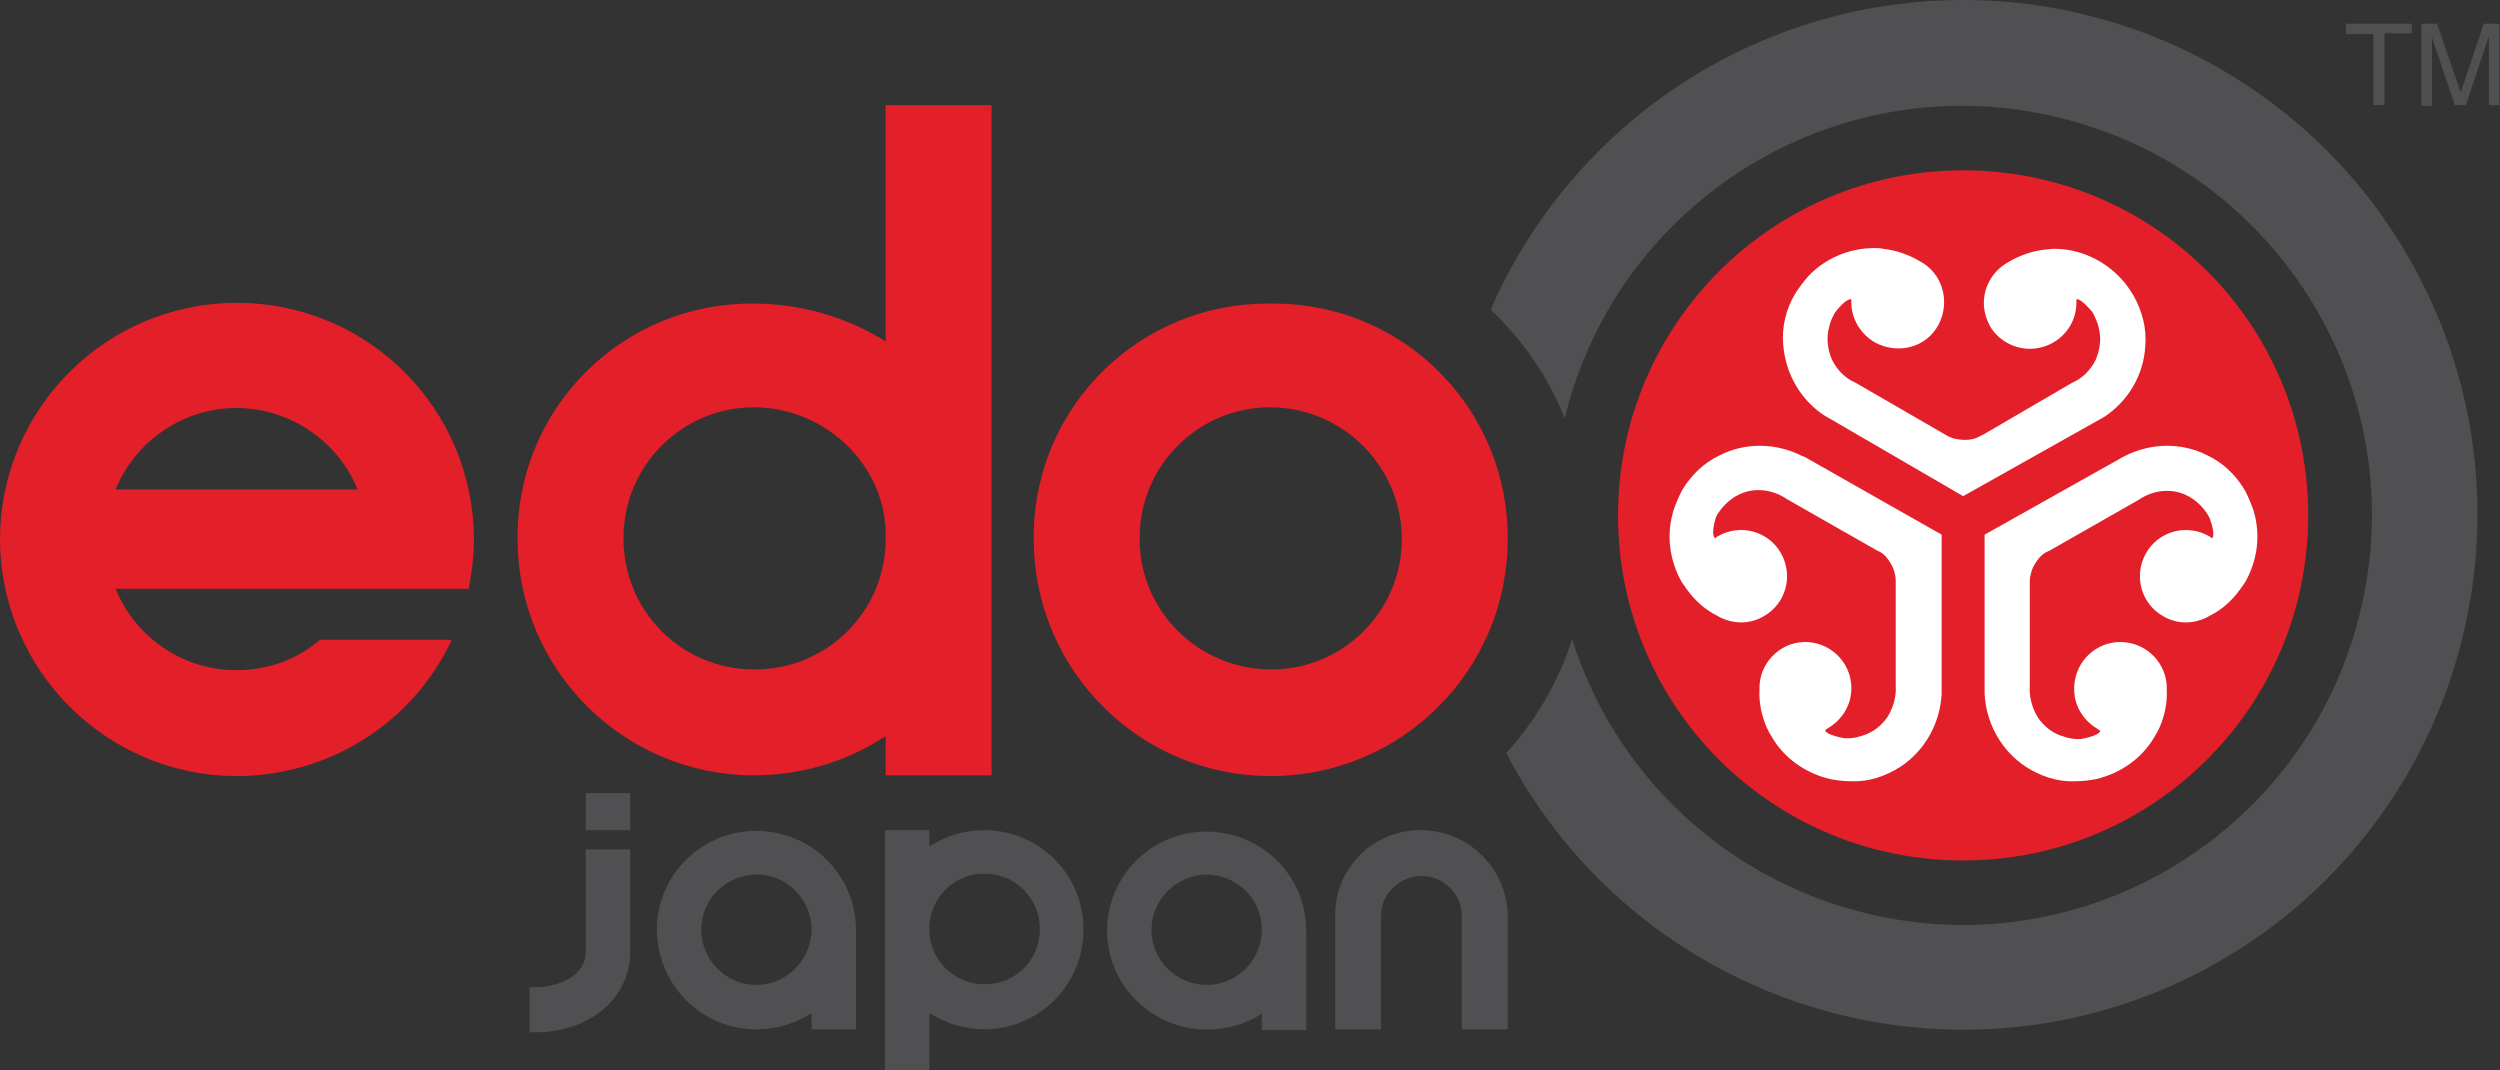
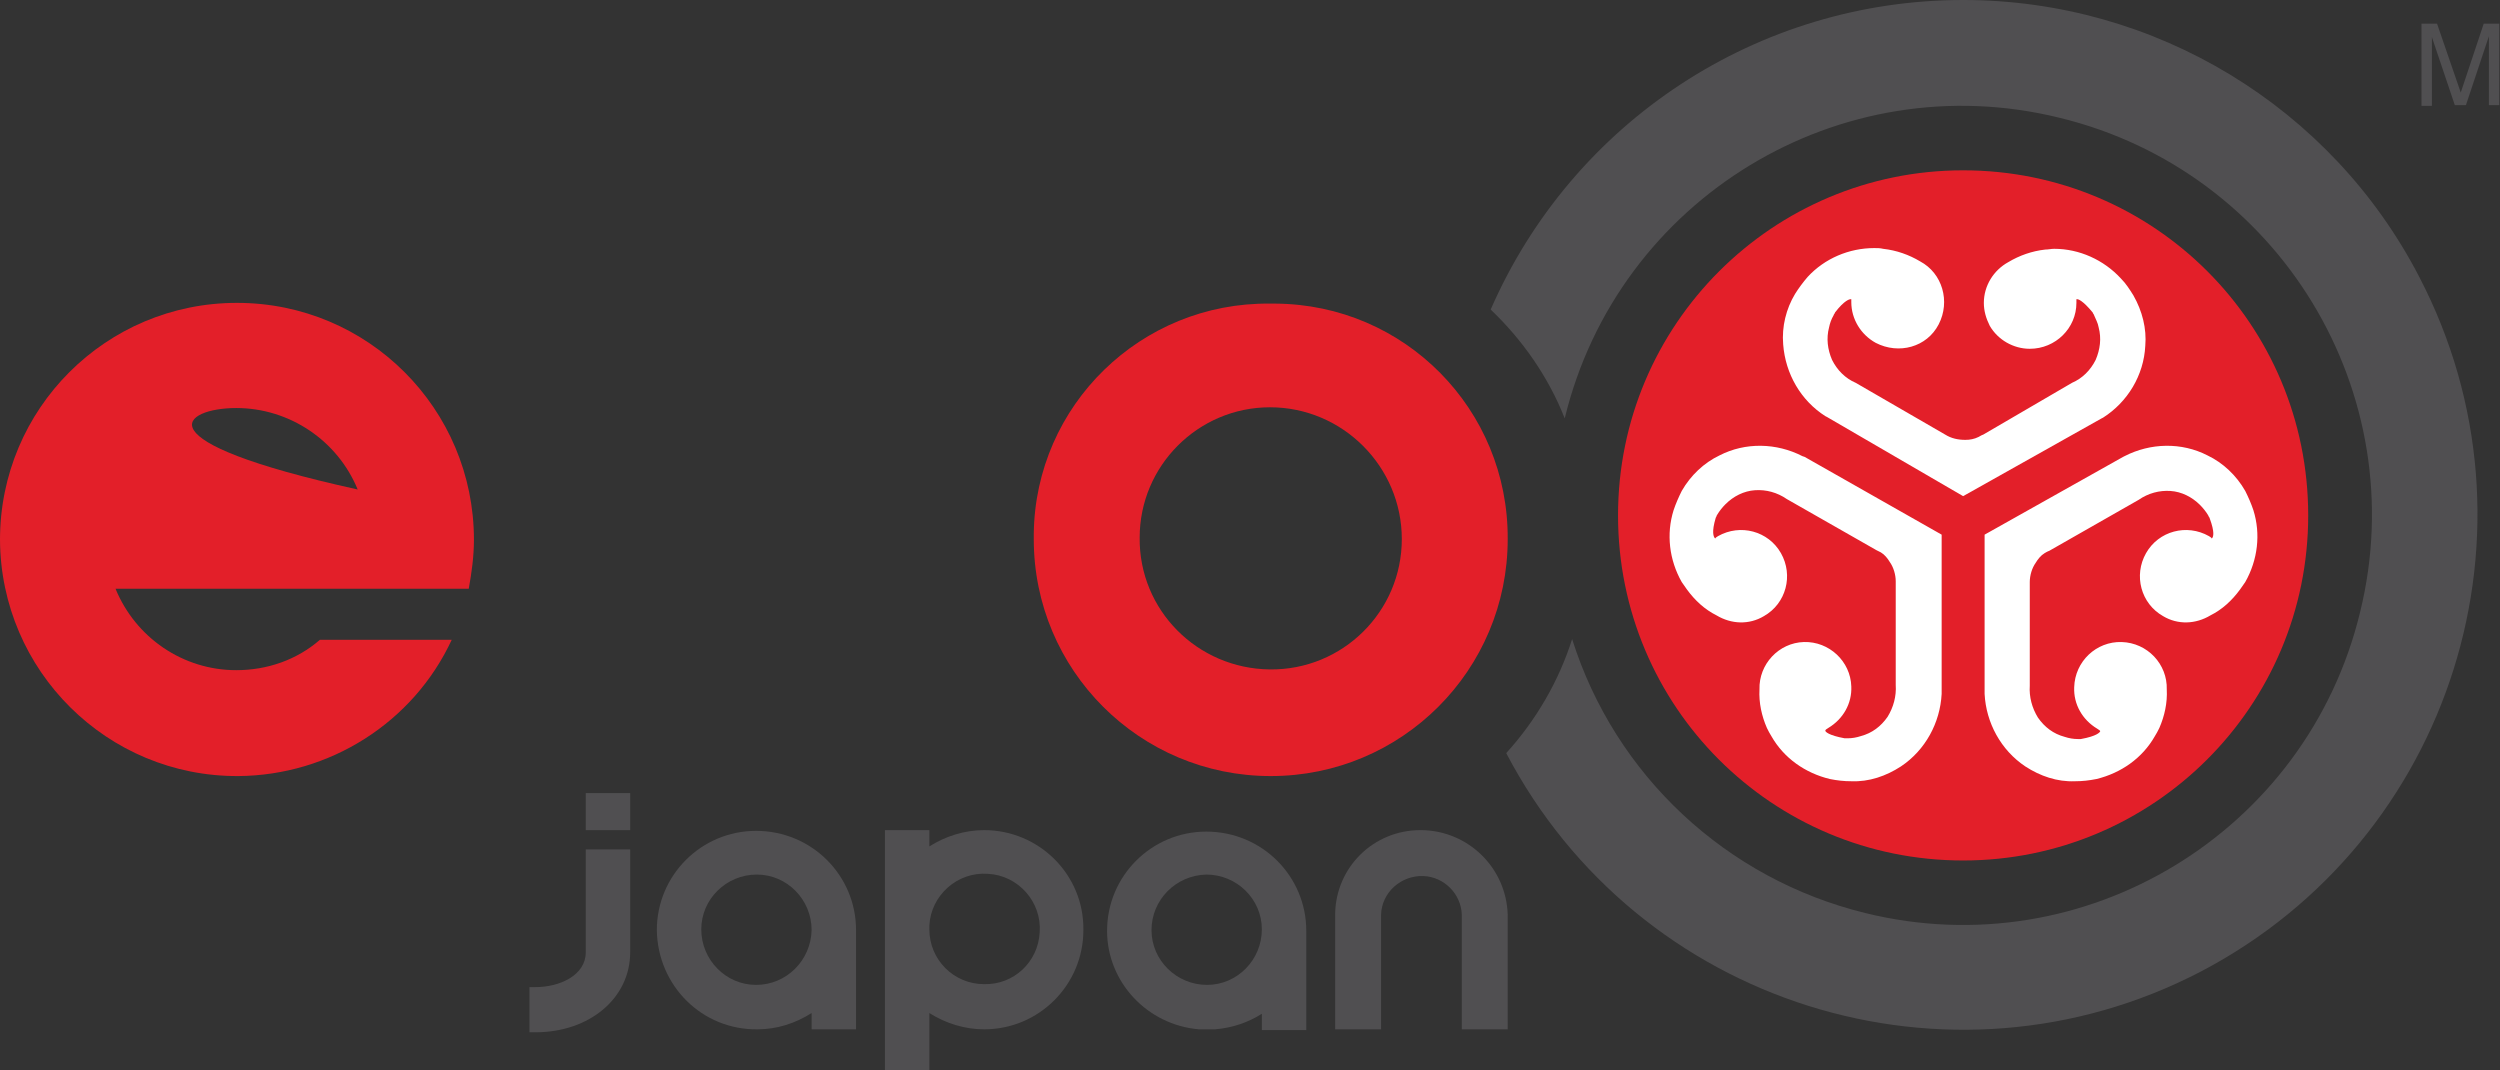
<svg xmlns="http://www.w3.org/2000/svg" version="1.1" id="Layer_1" x="0px" y="0px" viewBox="0 0 337.6 144.5" style="enable-background:new 0 0 337.6 144.5;" xml:space="preserve" width="337.6" height="144.5">
  <rect x="0" y="0" width="337.6" height="144.5" fill="#333333" stroke="none" />
  <style type="text/css">
	.st0{fill:#E31F29;}
	.st1{fill:#FFFFFF;}
	.st2{fill:#504F51;}
</style>
  <path class="st0" d="M265.1,23c-25.7,0-46.6,20.8-46.6,46.6s20.8,46.6,46.6,46.6c25.7,0,46.6-20.8,46.6-46.6l0,0  C311.7,43.8,290.9,23,265.1,23C265.2,23,265.1,23,265.1,23" />
  <path class="st1" d="M231.6,72.7c0,0,0.1,0,0.1-0.1l0.3-0.2c3-1.7,6.8-0.7,8.5,2.3s0.7,6.8-2.3,8.5c-2,1.2-4.4,1.1-6.4-0.1  c-1.6-0.8-2.9-2-4-3.5c-0.2-0.3-0.5-0.7-0.7-1c-1.7-3-2.1-6.5-1.1-9.7c0.3-0.9,0.7-1.8,1.1-2.6c1.2-2.1,3-3.8,5.1-4.8  c3.5-1.8,7.7-1.7,11.2,0.1l0.3,0.1l18.5,10.5v21.5c-0.2,3.9-2.2,7.6-5.5,9.8c-2,1.3-4.3,2.1-6.7,2c-1,0-1.9-0.1-2.9-0.3  c-3.3-0.8-6.2-2.8-7.9-5.8c-0.2-0.3-0.4-0.7-0.6-1.1c-0.7-1.6-1.1-3.4-1-5.2c-0.1-3.4,2.6-6.3,6-6.4s6.3,2.6,6.4,6  c0.1,2.3-1.1,4.4-3.1,5.6l-0.3,0.2l-0.1,0.1v0.1c0,0.1,0.4,0.6,2.6,1h0.4c0.6,0,1.2-0.1,1.8-0.3c1.5-0.4,2.7-1.3,3.6-2.6  c0.8-1.3,1.2-2.8,1.1-4.3v-14c0-0.9-0.3-1.9-0.8-2.6c-0.3-0.5-0.7-1-1.2-1.3l-0.6-0.3l-12.1-6.9c-1.3-0.9-2.8-1.3-4.3-1.2  c-1.5,0.1-2.9,0.8-4,1.9c-0.4,0.4-0.8,0.9-1.1,1.4c-0.1,0.1-0.1,0.3-0.2,0.4C231.1,71.9,231.4,72.5,231.6,72.7  C231.5,72.6,231.5,72.6,231.6,72.7z" />
  <path class="st1" d="M298.7,72.7c0,0-0.1,0-0.1-0.1l-0.3-0.2c-3-1.7-6.8-0.7-8.5,2.3s-0.7,6.8,2.3,8.5c2,1.2,4.4,1.1,6.4-0.1  c1.6-0.8,2.9-2,4-3.5c0.2-0.3,0.5-0.7,0.7-1c1.7-3,2.1-6.5,1.1-9.7c-0.3-0.9-0.7-1.8-1.1-2.6c-1.2-2.1-3-3.8-5.1-4.8  c-3.5-1.8-7.7-1.7-11.2,0.1l-0.2,0.1L268,72.2v21.2c0,0.1,0,0.2,0,0.3c0.2,3.9,2.2,7.6,5.5,9.8c2,1.3,4.3,2.1,6.7,2  c1,0,1.9-0.1,2.9-0.3c3.3-0.8,6.2-2.8,7.9-5.8c0.2-0.3,0.4-0.7,0.6-1.1c0.7-1.6,1.1-3.4,1-5.2c0.1-3.4-2.6-6.3-6.1-6.4  c-3.4-0.1-6.3,2.6-6.4,6.1c-0.1,2.3,1.1,4.4,3.1,5.6l0.3,0.2l0.1,0.1v0.1c-0.1,0.1-0.4,0.6-2.6,1h-0.4c-0.6,0-1.2-0.1-1.8-0.3  c-1.5-0.4-2.7-1.3-3.6-2.6c-0.8-1.3-1.2-2.8-1.1-4.3v-14c0-0.9,0.3-1.9,0.8-2.6c0.3-0.5,0.7-1,1.2-1.3c0,0,0.5-0.3,0.6-0.3l12.1-6.9  c1.3-0.9,2.8-1.3,4.3-1.2c1.5,0.1,2.9,0.8,4,1.9c0.4,0.4,0.8,0.9,1.1,1.4c0,0.1,0.2,0.3,0.2,0.4C299.1,71.9,298.9,72.5,298.7,72.7  C298.8,72.6,298.8,72.6,298.7,72.7z" />
  <path class="st1" d="M244.1,37.4c2.3-2.5,5.6-3.9,9-3.9c0.4,0,0.8,0,1.2,0.1c1.8,0.2,3.5,0.8,5,1.7c3,1.6,4.1,5.4,2.5,8.5  s-5.4,4.1-8.5,2.5c-2-1.1-3.3-3.2-3.3-5.5c0-0.1,0-0.2,0-0.3v-0.1h-0.1c-0.1,0-0.8,0.1-2.1,1.8c0,0.1-0.2,0.3-0.2,0.4  c-0.3,0.5-0.5,1.1-0.6,1.6c-0.4,1.5-0.2,3,0.4,4.4c0.7,1.4,1.8,2.5,3.2,3.1l12.1,7l0,0c0.8,0.5,1.7,0.7,2.7,0.7  c0.6,0,1.2-0.1,1.8-0.4c0,0,0.5-0.3,0.6-0.3l12-7c1.4-0.6,2.5-1.7,3.2-3.1c0.6-1.4,0.8-2.9,0.4-4.4c-0.1-0.6-0.4-1.1-0.6-1.6  c0-0.1-0.2-0.3-0.2-0.4c-1.4-1.7-2-1.8-2.1-1.8h-0.1v0.1c0,0,0,0.2,0,0.4c0,3.4-2.8,6.2-6.3,6.2c-2.2,0-4.3-1.2-5.4-3.1  c-0.5-1-0.8-2-0.8-3.1c0-2.3,1.3-4.4,3.3-5.5c1.5-0.9,3.2-1.5,5-1.7c0.4,0,0.8-0.1,1.2-0.1c3.4,0,6.7,1.5,9,4  c0.7,0.7,1.2,1.5,1.7,2.3c1.2,2.1,1.8,4.5,1.6,6.8c-0.2,4-2.4,7.6-5.7,9.7l-0.2,0.1L265.1,67l-18.4-10.7l-0.2-0.1  c-3.3-2.1-5.4-5.7-5.7-9.7c-0.2-2.4,0.4-4.8,1.6-6.8C242.9,38.9,243.5,38.1,244.1,37.4z" />
  <path class="st2" d="M265.1,0c-27.7,0-52.7,16.4-63.8,41.8c4.3,4.1,7.8,9.1,10,14.7c7.2-29.7,37.2-47.9,66.8-40.6  c29.7,7.2,47.9,37.2,40.6,66.8c-7.2,29.7-37.2,47.9-66.8,40.6c-18.8-4.6-33.8-18.6-39.6-37c-1.8,5.7-4.9,11-8.9,15.4  c17.8,34,59.8,47.2,93.8,29.5c34-17.8,47.2-59.8,29.5-93.8C314.8,14.4,291,0,265.1,0L265.1,0z" />
-   <path class="st2" d="M325.7,3.2v1.3H322v9.7h-1.5V4.6h-3.7V3.2H325.7z" />
  <path class="st2" d="M327,3.2h2.1l3.2,9.3l3.1-9.3h2.1v11h-1.4V7.7c0-0.2,0-0.6,0-1.1s0-1.1,0-1.7l-3.1,9.3h-1.5L328.4,5v0.3  c0,0.3,0,0.7,0,1.2s0,0.9,0,1.2v6.6H327V3.2z" />
-   <path class="st0" d="M31.9,90.5c-7.2,0-13.6-4.4-16.3-11h47.7c0.4-2.2,0.7-4.4,0.7-6.6c0-17.7-14.3-32-32-32S0,55.2,0,72.9  c0.1,17.7,14.5,32,32.2,31.9c12.3-0.1,23.6-7.2,28.8-18.4H43.2C40.1,89.1,36.1,90.5,31.9,90.5z M31.9,55.1c7.2,0,13.7,4.4,16.4,11  H15.6C18.3,59.5,24.8,55.1,31.9,55.1z" />
+   <path class="st0" d="M31.9,90.5c-7.2,0-13.6-4.4-16.3-11h47.7c0.4-2.2,0.7-4.4,0.7-6.6c0-17.7-14.3-32-32-32S0,55.2,0,72.9  c0.1,17.7,14.5,32,32.2,31.9c12.3-0.1,23.6-7.2,28.8-18.4H43.2C40.1,89.1,36.1,90.5,31.9,90.5z M31.9,55.1c7.2,0,13.7,4.4,16.4,11  C18.3,59.5,24.8,55.1,31.9,55.1z" />
  <path class="st0" d="M171.5,41c-17.4-0.2-31.7,13.7-31.9,31.1c0,0.2,0,0.4,0,0.7c0,17.7,14.3,32,32,32s32-14.3,32-32  c0.1-17.5-13.9-31.7-31.4-31.8C172,41,171.7,41,171.5,41z M189.3,72.8c0,9.8-8,17.7-17.8,17.6s-17.7-8-17.6-17.8  c0-9.7,7.9-17.6,17.6-17.6C181.3,55,189.3,63,189.3,72.8L189.3,72.8z" />
-   <path class="st0" d="M119.6,14.2v31.9c-5.3-3.3-11.5-5.1-17.8-5.1c-17.4-0.2-31.7,13.7-31.9,31.1c0,0.2,0,0.4,0,0.7  c0,17.6,14.3,31.9,31.9,31.9c6.3,0,12.5-1.8,17.8-5.3v5.3h14.3V14.2H119.6z M119.6,72.8c0,9.8-8,17.7-17.8,17.6  c-9.8,0-17.7-8-17.6-17.8c0-9.7,7.9-17.6,17.6-17.6c9.4,0,17.4,7.4,17.8,16.6L119.6,72.8z" />
  <path class="st2" d="M161.9,139h2.2c2.3-0.2,4.4-0.9,6.3-2.1v2.2h6v-13.4c0-7.4-6-13.4-13.5-13.4c-7.4,0-13.4,6-13.4,13.4  C149.5,132.6,154.9,138.4,161.9,139z M162.9,118.1c4.1,0,7.5,3.3,7.5,7.4c0,4.1-3.3,7.5-7.4,7.5s-7.5-3.3-7.5-7.4l0,0  C155.5,121.5,158.8,118.2,162.9,118.1z" />
  <path class="st2" d="M109.6,139h6v-13.4c0-7.4-6-13.4-13.5-13.4c-7.4,0-13.4,6-13.4,13.4c0.1,7.5,6.1,13.5,13.6,13.4  c2.6,0,5.1-0.8,7.3-2.2V139z M102.1,133c-4.1,0-7.4-3.4-7.4-7.5s3.4-7.4,7.5-7.4s7.4,3.4,7.4,7.5l0,0  C109.5,129.7,106.2,133,102.1,133L102.1,133L102.1,133z" />
  <path class="st2" d="M132.9,112.1c-2.6,0-5.2,0.8-7.4,2.2v-2.2h-6v32.4h6v-7.7c2.2,1.4,4.8,2.2,7.4,2.2c7.4,0,13.4-6,13.4-13.4  C146.4,118.1,140.3,112.1,132.9,112.1L132.9,112.1z M132.9,132.9c-4.1,0-7.4-3.3-7.4-7.4V125c0.2-4.1,3.8-7.3,7.9-7  c4.1,0.2,7.3,3.8,7,7.9C140.2,129.9,136.9,133,132.9,132.9L132.9,132.9z" />
  <path class="st2" d="M192,112.1h-0.2c-6.3,0-11.4,5-11.5,11.3V139h6.2v-15.5c0.1-3,2.7-5.3,5.7-5.2c2.8,0.1,5.1,2.4,5.2,5.2V139h6.2  v-15.5C203.4,117.2,198.3,112.2,192,112.1z" />
  <rect x="79.1" y="107.1" class="st2" width="6" height="5" />
  <path class="st2" d="M79.1,114.7v13.9c0,3.1-3.5,4.7-6.8,4.7h-0.8v6.1h0.8c7.3,0,12.8-4.6,12.8-10.8v-13.9  C85.1,114.7,79.1,114.7,79.1,114.7z" />
</svg>